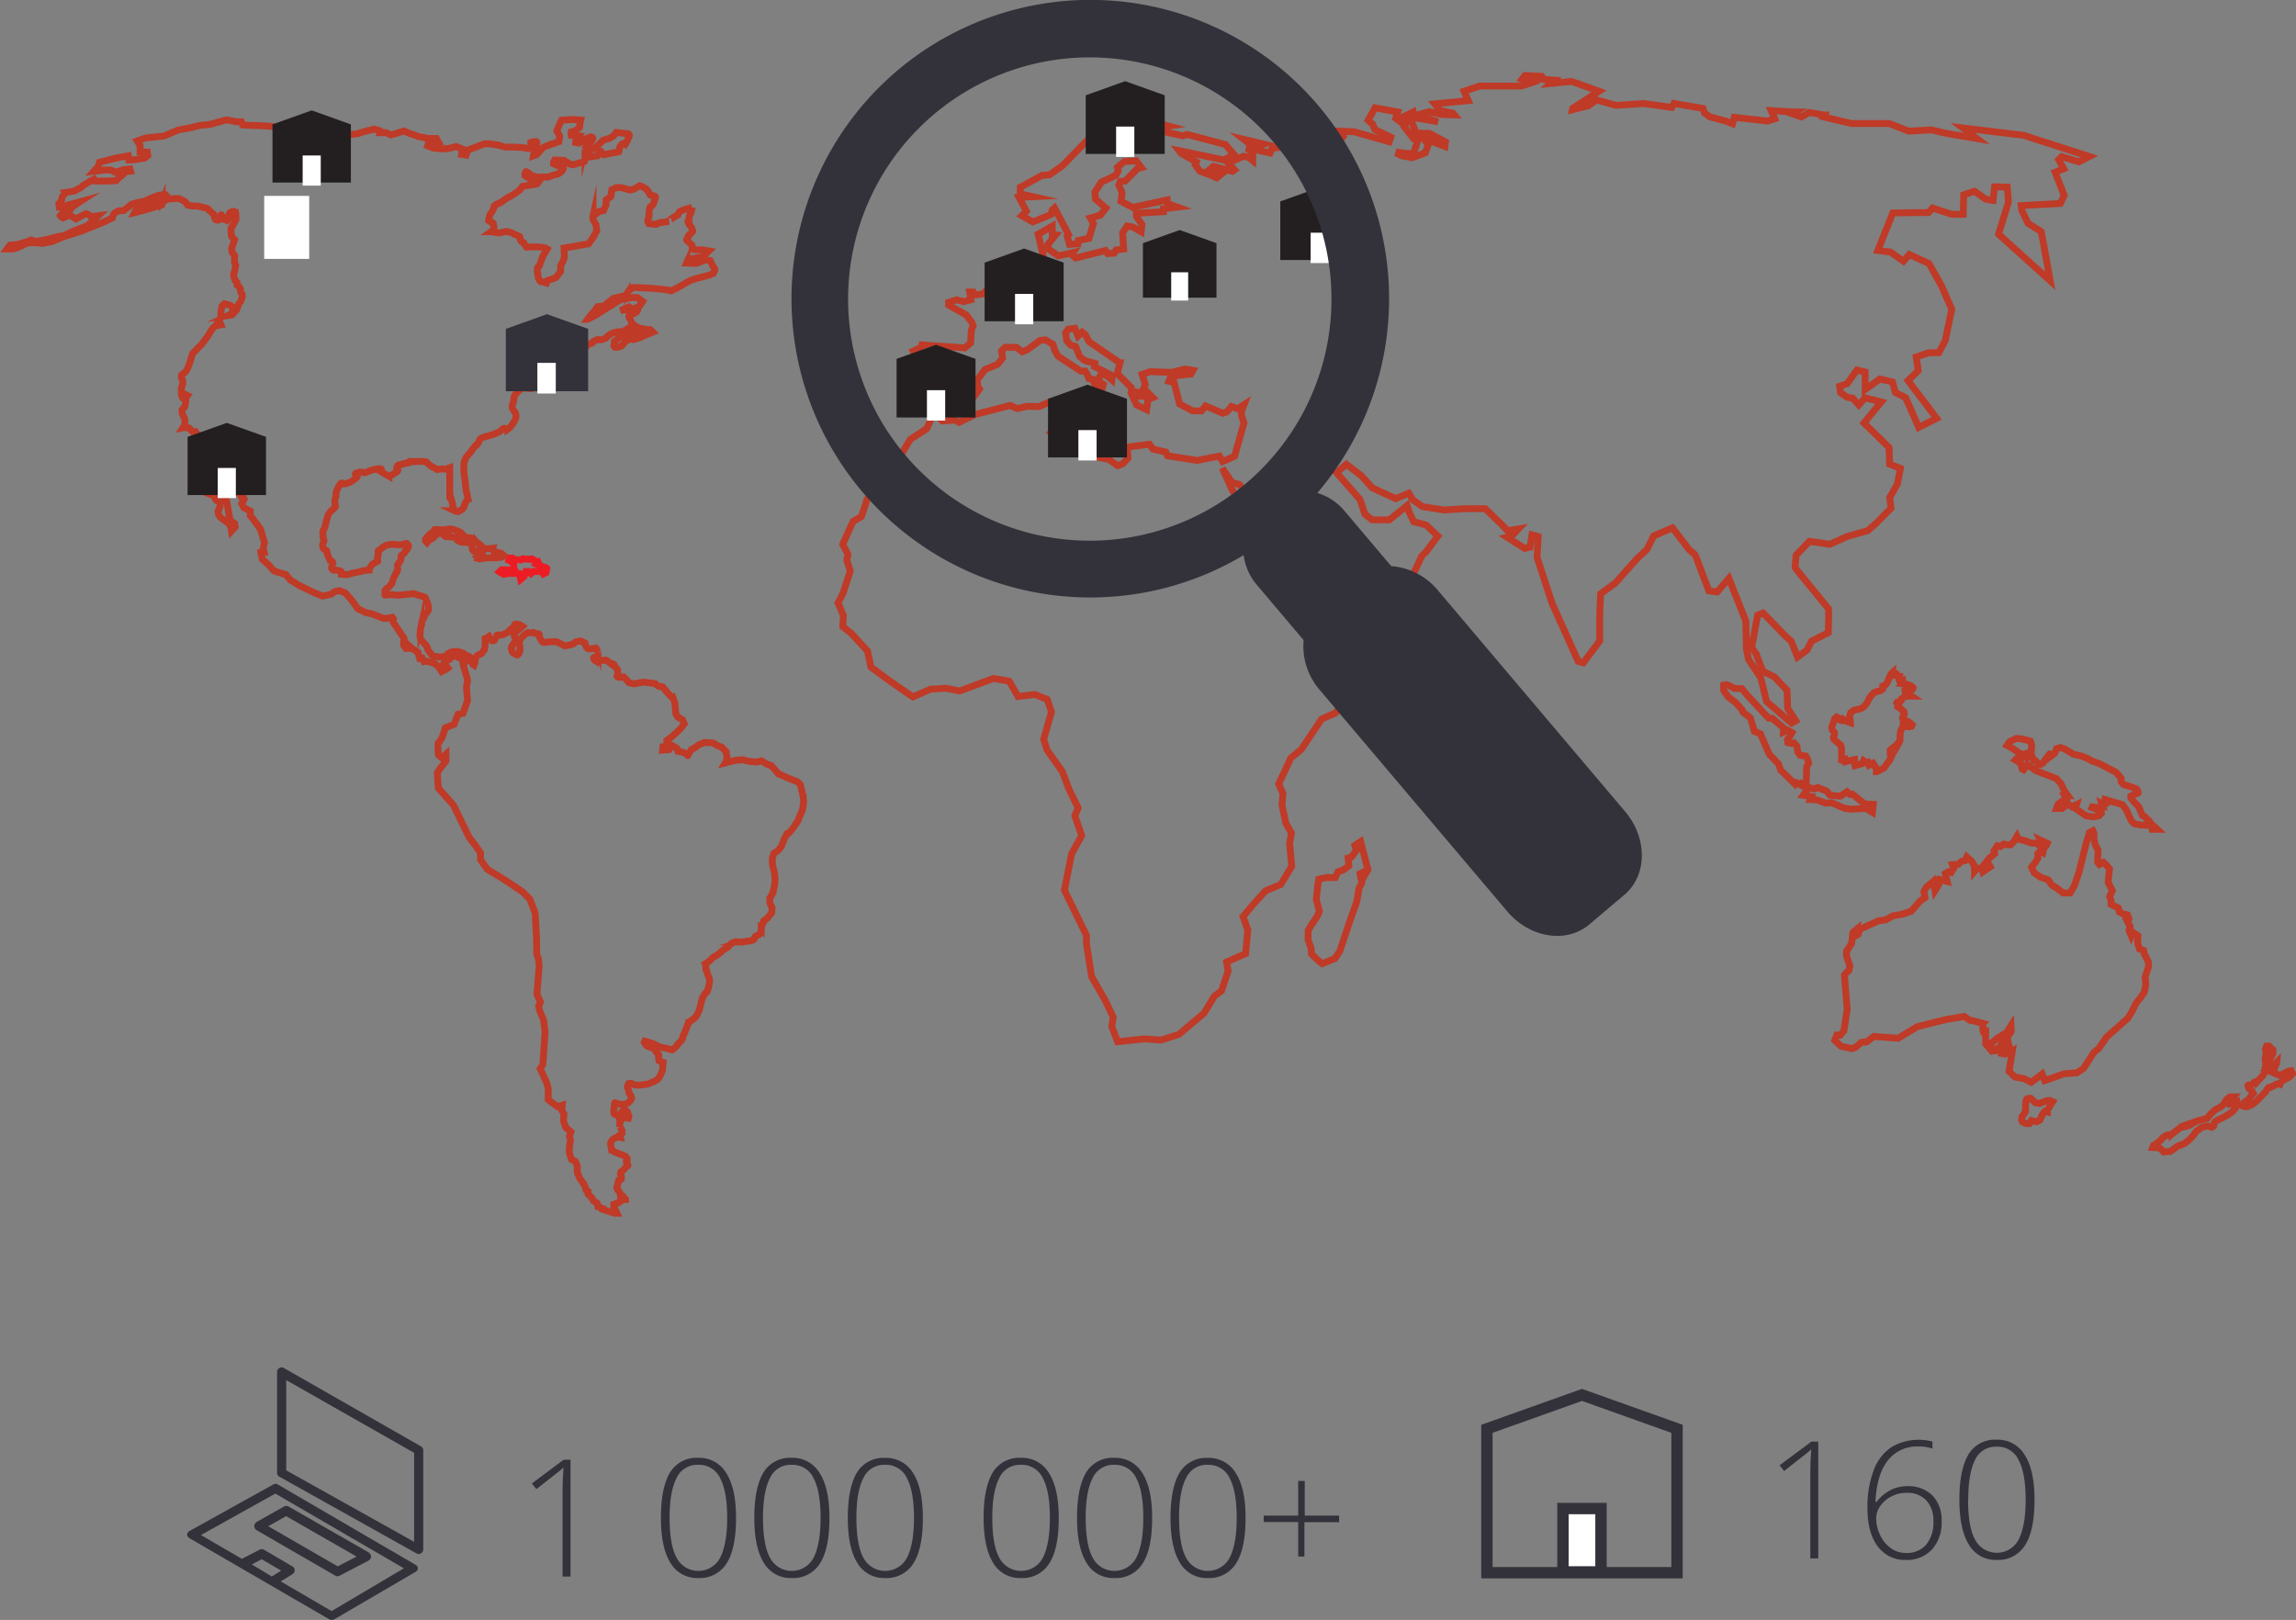
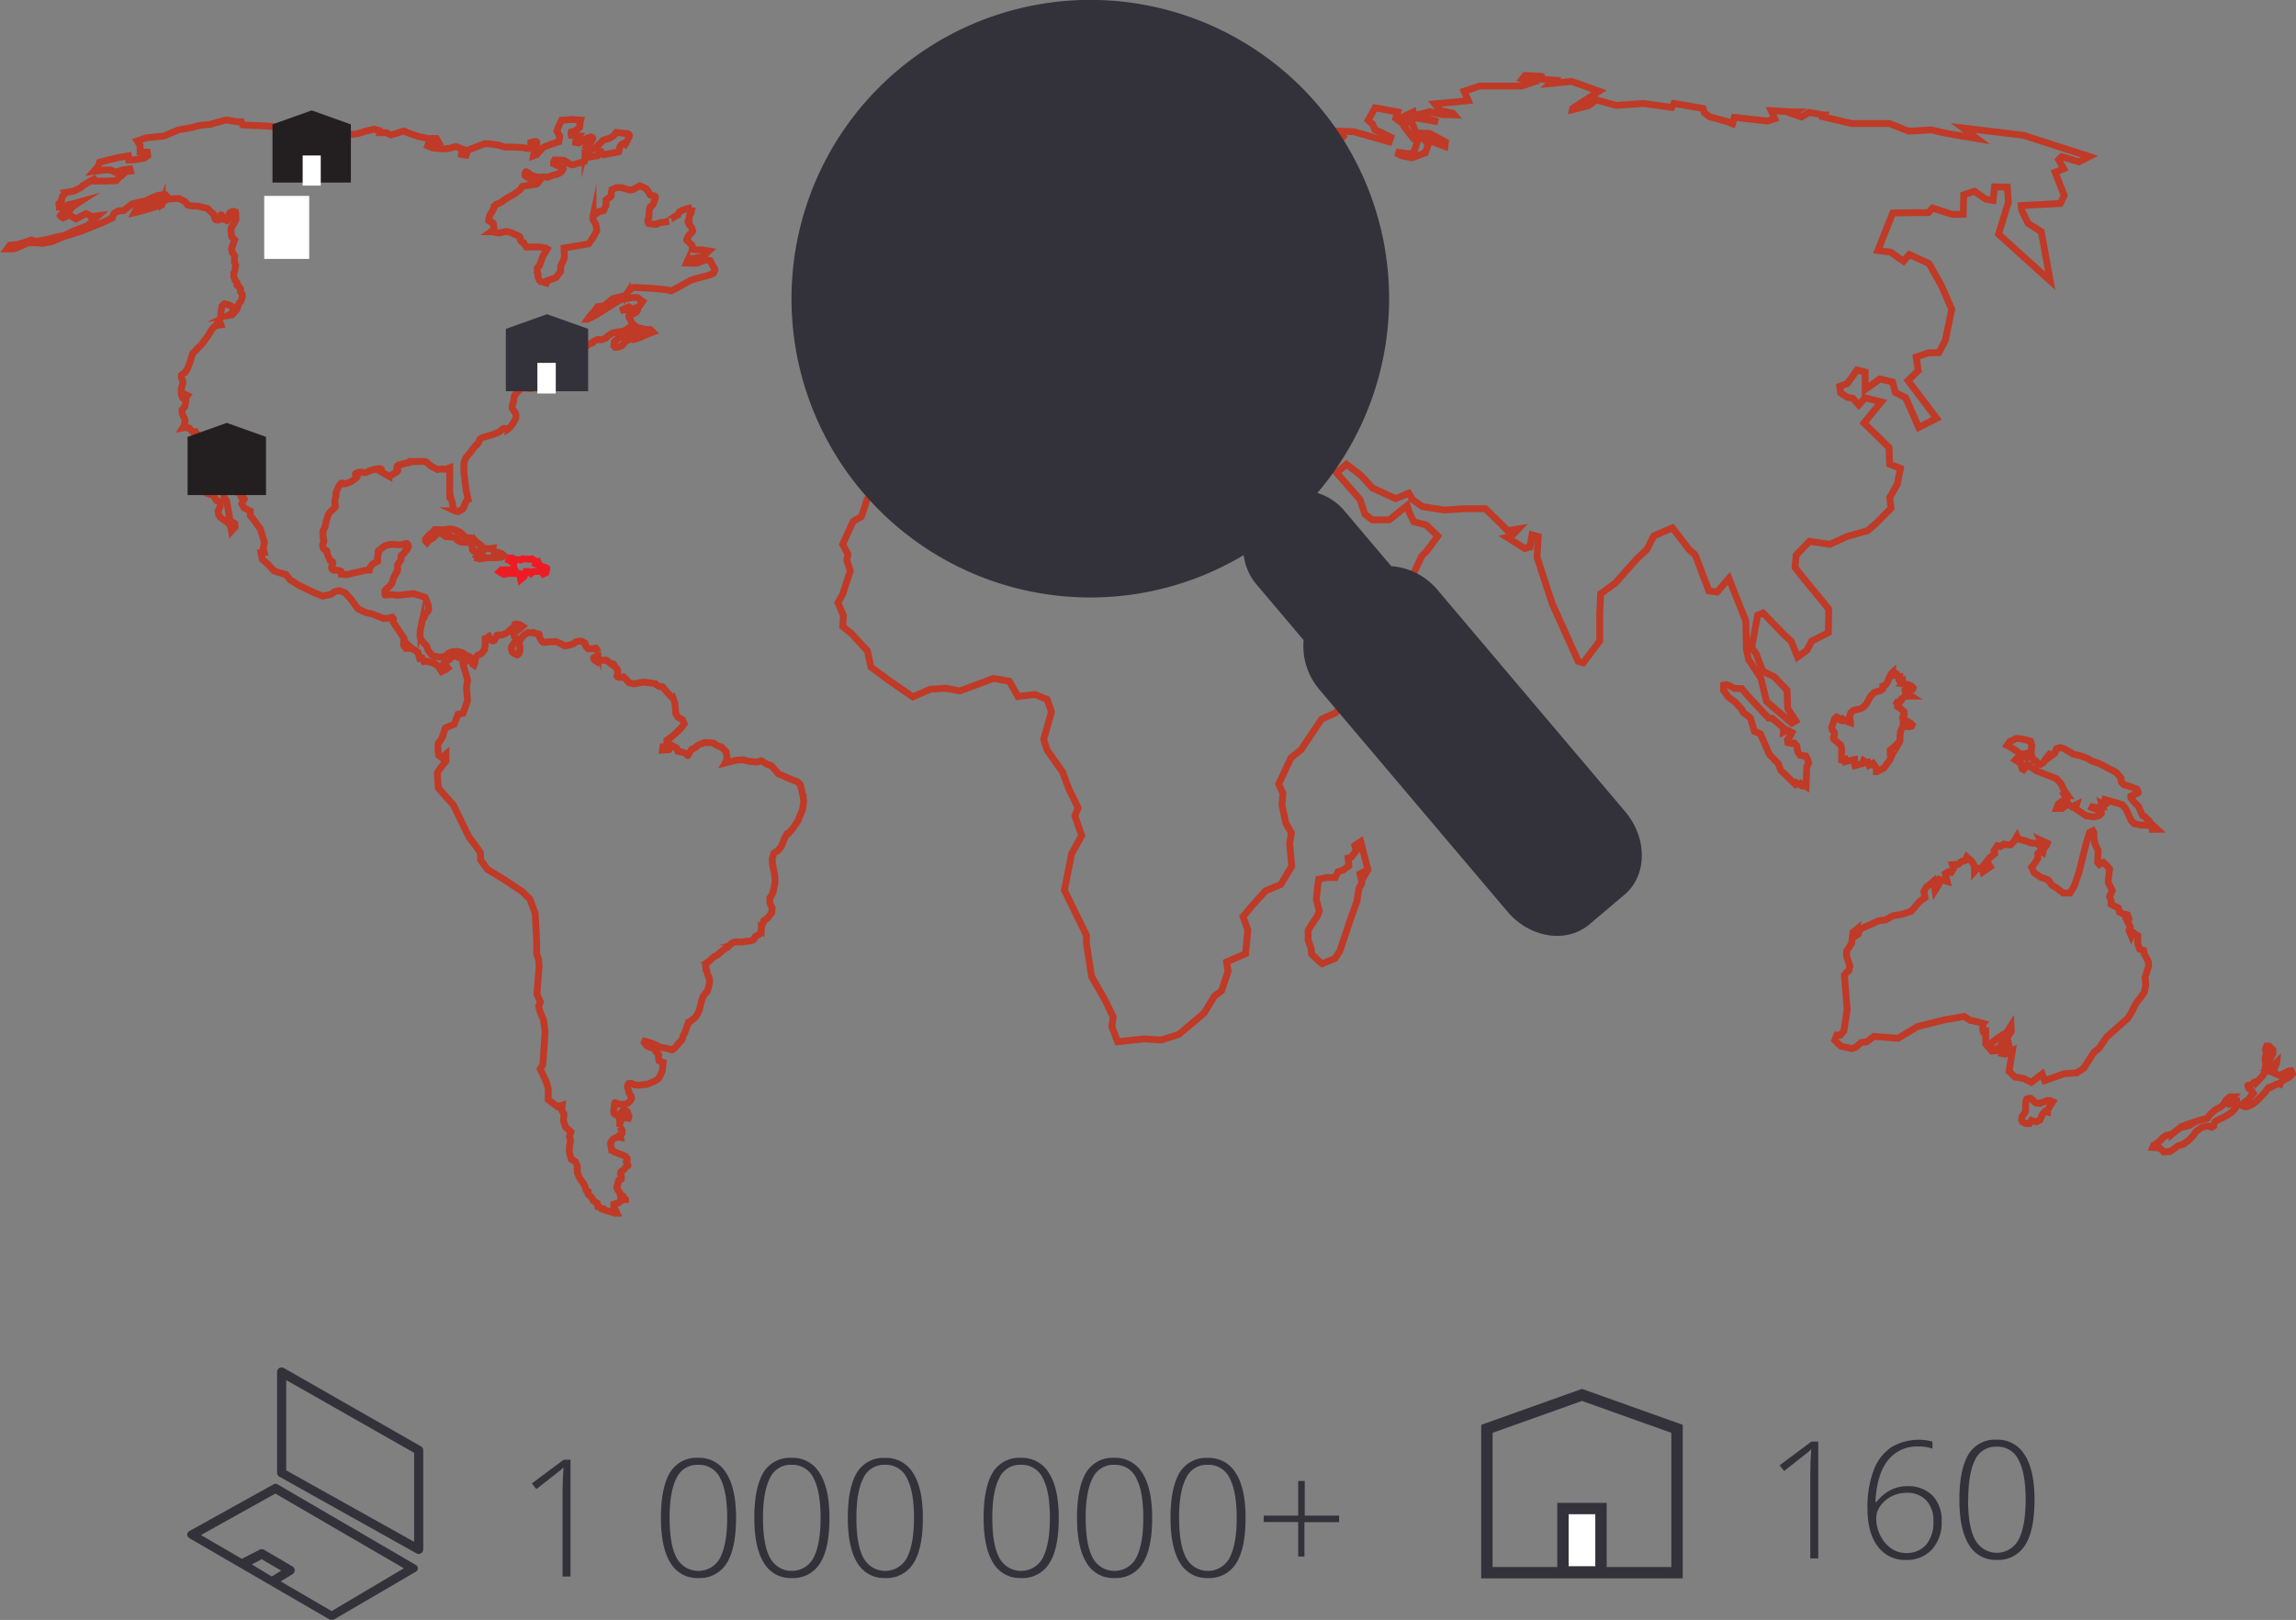
<svg xmlns="http://www.w3.org/2000/svg" viewBox="0 0 505.15 356.42">
  <rect x="0" y="0" width="505.15" height="356.42" fill="#808080" stroke="none" />
  <defs>
    <style>.a,.b,.f{fill:none;}.a{stroke:#bf3a27;}.a,.b,.f,.g{stroke-miterlimit:10;}.a,.b{stroke-width:1.5px;}.b{stroke:#ed1c24;}.c,.g{fill:#fff;}.d{fill:#231f20;}.e{fill:#33323a;}.f,.g{stroke:#33323a;stroke-width:2.5px;}</style>
  </defs>
  <title>multi_vendor_catalogue_VISUAL</title>
  <path class="a" d="M544.43,307l2.05,5.13,0.13,5.84v0.27l0,0.13,0.19,0.91,0.28,1.34,2.71,4.08,1.25,5.17,5.54,4.75,0.88-.51-1.77-2.72-0.14-4-2.8-2.94-2.53-1.24-1.39-3.61,0-.11L547.76,318l0.13-.67,1.19-6.45,1.2-.48L552.8,313l2.34,2.42,1.33,1.18,1.39,3.5,2.08-1.53,1-1.95,1.63-.84,2.07-1.06,0.07-4.11,0-1.1-2.45-3-3.55-4.34-0.8-1-0.6-.78,0.24-2.7,0.36-.38,2.57-2.68,2.8,0.4,1.69,0.26,3.83-1.73,4.51-1.28,0.64-.56,1.21-1.06,2.28-2.31,1-1L578.14,285l1.67-2.93,0.7-3.48-2.39-.94L578,274l-3.73-3.65-1.78-1.75,2.09-2.56,1.7-2.08-3.56-.9-1.39,1.57-1.33-1.5-1.18-.18-1.49-1-0.2-1.43,1.66-.58,1-1.39,0.9-1.26,0.26-.36,1.79,0.45,0,1.55,0,1.36v0.94l0.72-.51,0.79-.57,1.74-1.24,2.76,0.65,0.65,2.35h0l1.12,0.55,1.11,0.55,0.08,0.18,0.54,1.22,2.28,5.16,3.93-2-2-2.66-2-2.62L582.73,260l-0.55-.73,2.24-2.19-0.45-3,2.66-.91,2.13-.05h0.19l0.28-.52,1.13-2.15,1.43-6.89-2.3-5.23-1.35-2.41-1.36-2.42-3.45-1.57-0.37-.17-0.51-.23L581.16,233l-2.83-2-1-.13-1.8-.23,0.43-1.08,2.86-7.17,5-.08,1.29,0,1.55,0,0.2-.22,0.71-.78,4.24,1.37,2.5,0,0.12-4.29h0l1.21-.4,1.17-.39,2.43,1.74,1.65,0.29,0.32-3,2.8,0.07,0.25,3.3-0.77,2.49-1.4,4.56,5.81,5.26,4.44,4,1.11,1-0.9-5-0.67-3.71L611.57,227l-0.08-.48-2.92-1.87-1.39-2.88-0.11-1,4.48-.25,1.9-.1,2.23-.12,0.85-1.78-2-5.1,1.9-.75-1.12-2L616,210l2.76,0.83,1,0.3,2.3-1.17-5.28-1.7-2.11-.68-2.52-.81-4.55-1.47h0l-3.31-.4-7.67-.93-2.39-.29,2.09,1.58,1,0.75-1.13-.19-5.86-1-3-.71-5,.28-1.63-.64-1.67-.66-1-.38h-0.79l-2.49,0-5,0-0.45-.11-4.73-1.11-1-.24,0.2-.41v0h-0.05l-2.9-.51-0.4-.07-1.67,1-1.92-.66a2.09,2.09,0,0,1,.51-0.43c-0.52,0-5.29-.3-5.29-0.3l0.8,1.8-1.61.49-7.3-.81-0.39,1.41-1.31-.53-1.71-.46-2-.55-1.13-.83-0.33-1-6.41-1.1-0.47.88-0.39-.06-4.71-.66-1.06-.15-4.11.28-2,.13-4.29-1.2-0.1.07-1.68,1.21-3.53.89,0.07-.31,4.59-3,1.2-.77-1.87-.67-4.16-1.49-4.74.47,0.82-.76-4.12-.3a12.83,12.83,0,0,1,1.47-.53c0.1,0-3.69-.18-3.69-0.18l-0.68.86,1.92,0.8-2,.66h-9.19l-1.58.52-1.86.62,0.91,2.07-6,.58-1.36.13,1.25,1.49,1,0.21,1.75,0.36,0.31,0.37-1.73-.06-0.84,0-2.34-.52-0.57-.13-2.57.68,2.79,1,1.65,0.56L477,202l-3.46-.56-0.24-1.28L471,201.29l2.07,1.26,0.88,2.25,2.43,0.07h0.49l3.54,1.89-0.13,1-4.2-1.63-0.62-.24,0.52,0.65,0.63,0.79-0.32.91L476,209l-0.06.17-2.87,1.07-1.14-.22-1.15-.22-0.75-.37,0.11-.37,2.36,0.3,0.84-.18h0.07v0l0.5-1.51,0.31-.93,0.11-.34-0.91-.3-2.07-2.69,0.16-.29-2.05-1.55,0.45-1.4-5-.92-0.13.24L463.39,202l1,0.87,0.48,1.17,3.51,1.68-0.35,1-7.75-2.2-3.31-.14,0.93,1.19-0.31.41-0.48.65-1.74-.75-4.65,1.07-2.13-.11,1-1.16-1.4.31-0.44.1-0.16,0-0.3.67-0.44-.34-3.25,1V208l-1.34.11-0.44,1.09-2.7-.59-0.38-.74,1.73-.62-3.56-.85-0.88-.21,0.93,0.72,0.45,0.35-0.25,1.22L438,209v1.88l-0.83-.65-0.13-.11-1.07-.21-3.39,1.49,1.42,1.5-0.45.32-4.21-1.09-0.71.61,2.44,1.12-1,.8-1.22-.57-2.5-.9-1-1.43,0.24-.61-3.34-1.87-0.47-.61,10,2.08,2-1.33-1.79-2.09-8.45-2.23-0.92.32-4.57-1-1.27-.78,2.68-.38-2.69-.71-0.92.85,0.35-1.23-1.52,0,0.15,0.76-0.19,0-0.6.07,0.12-.51,0-.21-0.15.12-0.2.15-0.3.23-1.31,1,0.93-1.52,0.12-.21-0.66.23-2.56.89,0.13-.65-1.85.18-0.15,1.13-1.17.84-1.55-.48-0.1-.48-2.09.68-0.13.81-1.72,1.38-5.27,5.42-2.86,2-1.64.12-0.32.18-3.79,2.08-0.67.37,0,1.44,1.51,0.33,1.35,0.3-1.2.06-1.92.1,1.61,3-1,1,2.41,1.37,1-.39,3-1.23,0.27-1,0.51-.45,3.1,5.89-0.3.3,0.07,0.27,0.43,1.56,1.84-.12,0.09-.74,2.35-.47,0.5-1.66,0.49-1.61-0.69-1.21,2.19-.61,1.24-1.57-1.75-1.51-0.55-.47-0.13-1.55,1.44-2.2,2.16-1,1-.48,0.55-1-0.2-.75,1.52-1.27,2.6-.18,1.16,1.5h0l-0.88.23-2.71,2.76-1.06.05-0.31.79,0.72,1.72-0.25,1.86,2.57,1.35,1.73-.37,5.88-1.27,0.07,0.8,2.16,0.78-3.08.38,0,0.62-5.05.31-0.89.05v0.69l0.85,1.22,0.37,0.52-0.17,1.63-0.25-.14-1.56-.89-1.26-.24-1,1.48,0.16,2.67,0.06,0.92-1.67.2-0.17.28-0.26.43-1.44.09-0.41-.59-0.05-.08-0.26.07-6.31,1.58-0.86-.72,0.32-.49-3.26.74-1.19-.82-0.72-.49-0.21-.14v-0.05l-0.2-.8,0-.18,1.73-2.14-0.75-.09v-1.84l-2.17,1.25-0.93.54,0.8,3.45,0.36,1.54-0.58.14v0.9h-0.83l-0.5-.56-3.29.74,0.14,1.13-0.38.43-0.48-.47,0.27-.49-0.74.13-0.57,1.33-0.09.2-3.86,1.78-0.34,1.74-1.16.39-0.27.09-0.6.65-1.88.23-0.29-.64h-0.79l0.29,1.71-1.59.4-1.57-.4-1.77.58,0,0.58,3.9,2.18,1.24,1.64,0.29,0.75-0.41.91L375.93,251l-1.27,1.07-7.13-.5-2.35-.16L365,252l-1.68.77,0.78,1.22-0.46.89,0.07,2.38-1.32,3.17,0,1,0.85,0.09,0.08,3,2.87-.42,1.14,1,0.33,1.19,1.08-.47,1.07-.6,1.76,0h0.24l1.09-.27,1.53-.38,1.57-.88,1.89-2.57-0.45-.73,0-1.36,1-1.32,0.65-.88,2.74-1.12,1.15-1.4-0.25-1.57,0.77-.8,2.48,0,1.31,1,1.22-.53,2.71-2,1.18-.1,1.67,1,0.34,1.25,0.74,1.32,5,3.3,1,0,0.39,0.67,0.45,1,0.82,0.16,0.16,0.43,0.56,1.47-0.49,1.29-0.11.63,0.42,0.17,0.59-.81,0.92-1.19,0.26-.91-0.71-.39-0.24-.58-0.12-.28,0.55-.86,0.9,0,0.81,0.56,0.18,0.12,0,0L407,259.1l0.07-.7,0-.22-0.29-.15-0.78-.41-0.8-.42-2-1,0.07-.72-2.22-.62-1.13-.9-0.88-2.18-1.09-.31-0.88-1-0.24-1.72,0.24-.34,0.32-.45,1.48-.2,0.69,1.72,0.9-.88,0.68,0.54L402,250.7l1.14,0.79,5.59,3.86,0.06,0-0.6,2.37,0.35,0.35,2.71,2.7,0.06,0.83,3,0.51,0.3,0.65-3.06-.09,0.89,1.94,2.2,1.06,0.31-2.24L416,263l-2-2,0.36-.89-0.71-2.2,1.8-.61,4.65,0.17,3-.73,1.74,0.27-0.14.26-0.32.57-0.27,0-4.16.49-0.39,1.08,1.13,0.24,0.35,1.36,0.87,3.41,2.83,1.51,2,0,0.88-1.09,3.8,1.62,0.9-.33,1-1.17,1.34,0.51,1.13-.72,0.3-.19-0.15.38-0.4,1.06V267l0.53,1.59L434,275.92l-2,.88-0.64.27-0.17-.29-0.53-.9-4.22.82-0.65.13-1-.15-5.56-.88-0.37-.82-2.78-.62-0.82-1.09-4.88.64,0.18,2.41-0.09.1-1,1.1-1.17.47,0,0-1.69-1.18-0.33-.23-0.36-.06-1.81-.32-0.22-.11-0.92-.45L402,273.72l-6.57-2.09-1.82-1,1.78-2.15-1.08-2.09-0.16-1.2-1-1.16L391,265l-2.66-.08-2.1.51-1.62-.69-7.75,2-2.66,1.32-0.81.4-0.84-.5-0.23,0-0.79.06-1.72.13h-0.12l-0.79-.84-1.43-.19-0.9,2.05-0.29.67-3.58,2.33-0.08.05-2.07,3.5,0.23,2.76-4.13,3.68-1.54.35-1,2-0.95.84-0.5,1.54-0.43,1.3-0.34,1h0c-0.1.06-1.6,0.91-1.75,1s-2.36,5.1-2.36,5.1l1.14,2.19-0.24,1.34,0.76,2.31-1.05,3.25-0.57,1.77-1.07,2,0.51,1.22,0.67,1.58-0.14,2.45,1.92,1.52,1.67,1.83,1.85,2,0.7,3.32L354,322.3l3.81,2.82,5.4,3.74,3.89-1.69,3.37-.21,3.07,0.6,2.87-1.07,4.33-1.61,0.22-.08,3.47,0.61,0.1,0.17,1.29,2.26,0.53,0.93,3.74-.44,2.68,1.09,0.95,2.73L392,338.21l0.17,0.52,0.58,1.83,3.3,4.66,0.08,0.11,1.4,3.75,2.06,4.22-0.5,1.17-0.23.55,1.51,4.35-2.22,4-1.58,8L397,372.3l4.41,9,0,1.82,1.13,7.26,0.68,1.19,2.25,3.93,1.82,3.8-0.28,2,0,0.14,1.26,3.29,5.86-.62,3.72,0.25,0.53-.17,3.36-1.07,5.54-4.67,1.06-1.73,1.21-2,1.6-1.21,1.43-4.32-0.33-2,1.72-.76,2.46-1.08,0.11-1.17,0.27-2.91,0.11-1.13-1.06-2.93,2.14-2.56,2.81-3.11,3.36-1.41,2.41-4-0.46-5,0.39-2.34-1.23-2.14-0.84-4v-0.07l0.2-2.47-0.93-2.08,0.18-.39,2.51-5.35,2.29-1.88,4.47-6.67,3.06-1.35,3.89-4.89,3.12-6.38,0.85-2.91,0.36-1.22,0.7-2.32-1.42-.86L462,315.48l-2.76.54-2.71.53-3.27.55-1.85-1.61-1-.9,0,0,0.84-1.79-0.16-.13-5.8-4.66-0.43-.34-1.36-4.52-3.07-3-0.5-3.36-0.37-2.46-2.56-2.3v0a14.76,14.76,0,0,1,.1-1.9c0.11-.37-3.72-7-3.72-7l-2.07-4.6,2.13,3.17,1.66,0.45,4.36,5.56,3.09,3.94,1,3.71,0.45,1.64,5.07,6.35,2.41,8.77,0,0.07h0.09l1.05,0,0.73,0,0.73,0,11.2-5.19,1.06-1.5,0.44-.27,5-3,1.67-.64,0.7-1.49,0.2-.43,0.82-1.77,1-1,2.55-3.42-2.56-2.44-2.74-.72-1-2.07-0.45-1.48-3.06,2.45-0.86.69-3.76,0-1.6-1.23-0.44-1.31-0.66-1.95-5.15-5.89,0.12-.1,2.06-1.75,3.25,2.51,0.42,0.47,1.82,2,0.19,0.21,1.71,0.79,3.44,1.58,1.88-.78,1-.42,0.76,1.3,0.06,0.11,2.17,1.54,1.56,0.25,3.17,0.5,4.72-.29h4.39l2.57,2.49,1.17,1.13,1.18,1.24,2.36-.4-1.49,1.57-1,.25,2.16,1.37,1.77,1.12,1-.33,0.11,0,0.45-2.68,1.36,0.37-0.15,2.84-0.09,1.76,2.55,7.81,0.77,2.34,3.34,7.41,2.39,5.31,1.11,0.31,3.62-4.81v-5.76l0.19-4.6,3.27-2.4,1.54-1.74,3.07-3.46,0.41-.39,1.88-1.76,1.53-3,4.12-1.77,3.66,4.78,0.22,0.19,1,0.86L535.5,298l2.86,7.54,1.82,0.24,2.59-3Z" transform="translate(-162.38 -175.53)" />
  <polygon class="a" points="299.39 185.28 299.36 185.16 299.27 185.22 298.08 186.03 298.4 187.12 297.31 188.59 296.61 188.78 296.77 190.48 295.56 191.41 294.37 191.8 293.77 193.08 291.81 193.08 290.14 193.46 289.92 194.91 289.71 196.83 289.6 197.92 290.28 200.5 289.87 201.5 288.52 203.52 287.8 204.76 287.8 206.8 288.47 208.72 288.55 209.91 290.14 211.43 290.9 212.03 293.71 210.88 294.78 209.25 297.06 202.44 298.54 198.3 298.98 195.47 299.62 194.28 299.23 192.23 299.77 191.96 300.2 192.68 300.97 191.36 300.72 190.41 299.39 185.28" />
  <path class="a" d="M635.05,387.13l-0.89-1.69-0.12-.77-0.91-.32-0.44-1.28,0.06-1.65-1.07-.73-0.37.8-0.52-1.24,0.25-.84-0.8-1.52,0.5-.27a6.7,6.7,0,0,0-.29-0.81,2.29,2.29,0,0,0-.75-0.12l-1-.46-0.22-.91-1.64-.82,0-.51v-0.32l-0.32-.88,0.61-1.3-0.91-1.76s0.08-1.41.11-1.53,0.19-1.48.19-1.48l-0.78-.92-0.57-.53-0.89.47-0.4-.49,0.11-2.63-0.57-1.13-0.08-.16L623.07,360l0-1.18-0.24-.49-0.73.37-0.82,2.7-1.46,5.92-0.22.65-0.85,2.49L617.83,372l-0.93,0-0.63,0-0.7-.55-0.76-.6-0.95-.52L613,369.11l-1.68-.58-1.43-1-0.55-1.18,0.7-.89,0.69-1.07v-1.07l0.55-.55,0.55,0.34,0.23-.92,0.54-.6,0.21-.52-1.52-.7,0.37,0.75-0.37.64-0.71-.66-1.38-.11-1.37-.5-1.39-.34-0.29-.62-0.63,1.07-0.75.8-0.84,0-0.69-.16-0.75.55-0.65-.19-0.74,1.1,0.13,0.66-1.13.94-0.26.33-0.8,1h0.86l0.36,0.61-0.66.46-0.93.63-0.11-.48-1.14-.32-0.63.74,0-1.19-0.55-1-1.13-1-0.35.78-0.84.2-0.69.63-1.29.09,0.26,0.82-0.55.88-0.52-.17-0.76.42,0.33,1.42,0.08,0.33-1.26-.32L589,369l-0.11.16-0.06.08-0.12.17,0.2,0.78-0.8,1.29-0.33-2.06-1.62,1.36-0.51.92,0.26,1.31-0.25.18-0.86.61-1.66,1.92-0.26.3-2.17.71-1.79.28-1.73.93-1.48.18L571.55,380l-0.17.55-0.17.53-0.61.37,0.25-1.44-0.8.66-0.29,2.41-1.11,1.72,0,0.64,0,0.46,0.28,0.84,0.46,1.37-0.07.28-0.19.75-0.55.39-0.41.54,0.61,7.55-0.73,4.74-0.82.95-0.72-.05-0.46,1.16,1.36,1.3,2.42,0.53,0.84-.3,1.21-1.07,1.21-.13,0.1-.08,1.45-1.1,5.34,0.4,2.44-1.46,1.82-1.1,6.17-1.54,0.73-.12,3.39-.57,1.31,0.86,0.74,0.11,0.41,0.11,1.67,0.44a5.13,5.13,0,0,1-.05,1.09,1.83,1.83,0,0,0,.12.73l0.53-.1,0,2.79,0.85,1,0.33-1.12,1.56-1.23,1.9-1.19,0.93-1.47,0.06,1.25-0.59.91-1,.81L602.34,406l-1.15.43v0.31l1.49-.1,0.32-.26,0.77-1.66,0.29-.4,0.39,1.51-1.21,1.12-0.24.41,0.53,0.1,1.61-.79-0.43,2.66-0.31,1.9,1.14,1.12,0.14,0.14,2,0.35,1.61,0.82,2.39-1.83,0.55,1.45,1.48-.51,2.81-1,2.75-.18h0l1.53-1,1.45-2.24,0.82-1.28,1.07-.86,1.73-2.5,0.67-.6,4-3.54,0.86-1.39,0.9-1.84,1-1.29,0.85-1.2,0.33-1.59-0.06-.95-0.11-.72,0.8-2.46Z" transform="translate(-162.38 -175.53)" />
  <path class="a" d="M637,358l-1.32-1.21-0.5-.72-0.52-.4-0.4-.48-0.52-.22-0.85-2-1-1-0.7-.9,0-.38,1-.43a1.63,1.63,0,0,0,.63-0.29,0.19,0.19,0,0,0,0-.08,1.91,1.91,0,0,0-.4-0.79s-1.75-.64-1.75-0.64l-1-.26,0,0-0.61-.66,0-.77-1-1.19-0.09-.11-0.8-.42-2.9-1.51-1.55-.54-1.21-.67-1.27-.47-1.67-.38-2-1.2-0.95-.28-0.44.15-0.34.12-0.39,1-0.5.37a6.13,6.13,0,0,0-.63-0.2h0a13.31,13.31,0,0,0-1.4,1.92l-0.63.38-0.42,0-0.33-.51-0.3-.31-0.41-.07-0.33-.77-0.26-.6,0.08-.92,0.06-1.1-0.13-.4-0.14-.45-1.83-.5L606,338l-1.44.7-0.36.5-0.24.34,1.09,0.58,1.83,1.25,0.79,0.11,1.31-.41,0,0.69-0.53.46-0.54-.16-1.12.36h-0.67l-0.33.33,1.19,0.75,0.19,0.8,0.1,0.4,0.33,0.19,0.37-.45,0.4-.73,2,1.42,3.29,1.26,1,0.39,0.16,0.06,1,1.12,0.72,1.53,0.82,1.14h-0.66l0.42,0.68,0,0.49-0.71-.21-0.51.35-0.68.47-0.38,1,1.21,0,0.18-.13,0.75-.57,0.64-.11,0.57,0.42,1.06-.49-0.27.88,2.36,1.6,1.62,0.26,1.2-.25,0.55-.55-0.11-.49-1-.41-0.95-.33,0.09-.19,1.43,0.24,0.86-.12-0.23-.58-0.06-.24,0.51,0.29,0.08,0,0.46-.31-0.32-.35-0.07-.14,0.08-.4,3.81,1.11,0.82,1,1.19,2.56,0.64,0.65,1.31,0.29,1.68,0.06,1,0.29V358H637Z" transform="translate(-162.38 -175.53)" />
-   <polygon class="a" points="407.18 178.01 407.35 178.03 410.49 177.86 411.96 178.74 412.15 176.97 410.25 176.89 408.79 175.72 407.53 174.7 407.01 174.8 406.38 174.2 404.93 175.18 402.64 174.96 401.83 174.03 399.87 173.27 399.21 173.6 397.94 173.27 397.4 174.04 396.73 174.98 398.55 175.28 398.29 175.92 399.83 176.01 401.71 176.72 402.26 176.67 403 176.62 405.84 177.86 407.18 178.01" />
  <polygon class="a" points="397.51 168.67 397.94 167.87 397.61 166.89 397.32 166.34 396.06 166.19 395.69 165.68 395.53 165.46 395.32 164.13 394.72 163.46 394.06 163.57 393.35 163.39 393.26 162.74 393.82 162.01 394.25 161.18 393.32 160.67 392.38 161.08 392.43 160.19 389.91 158.03 389.14 158.03 384.42 152.97 383.73 152.13 383.2 151.5 381.6 151.48 380.52 150.88 379.81 150.63 379.22 150.74 379.22 151.91 380.25 153.36 381.82 154.53 383.33 156.21 383.36 156.31 383.48 156.7 384.12 157.19 385.13 157.99 385.99 160.92 387.31 161.45 389.21 165.82 389.27 165.96 391.26 168.04 391.79 169.46 394.98 172.56 395.27 172.23 396.26 172.77 396.4 172.48 397.36 173.07 397.51 168.67" />
  <path class="a" d="M582.67,327.29l0.48-.08a1.44,1.44,0,0,0,.15-0.32,2.45,2.45,0,0,0-.4-0.42L582,326.1l-1.21-.15,0.15-.21v-0.37l-0.49.22-0.24-.46,0.15-.46v-0.31l-0.47,0-0.36-.34v-0.3l-0.19-.1-0.28.51-0.24,0v-0.7l-0.33.3-0.5,1-0.34.91-0.47.63-0.59.23,0,0.64-0.47.35-0.77.18-0.71.28-0.81.92L573,330.42l-0.68.73,0,0-0.56.29-1.57.38-0.62.5-0.28.87,0.22,1.14,0,0.21-1.25-.45-0.42-.32-0.25.3-0.36-.1-0.41-.5-0.35-.17-0.44.36-0.66,1.91,0.12,0.56,0.49,0.58,0,0.54-0.25.51,0.12,0.42,1.49,1.28,0.21,0.62v2.7l0.3,0.09,0.45-.19,0.09,0.44,1.52-.38,0.48-.09v0.82l0.12,0.51,1.15-.31,0.46-.13,0.28-.67,0.63,0.4,0.33-.06,0.25,0.69,0.86-.43,0.74,1.15v0.7l0.08,0,1.58-.81,1.33-1.82,0.41-1,0.06-.15-0.1,0-0.32-.14v-0.24l0-.26v-0.33h0l1.07-.88L580,339l0.26-.16a1.19,1.19,0,0,0,.15-0.48c0-.08,0-0.19,0-0.31,0-.27,0-0.57,0-0.57l0.1-1,0.33-.76,0.48-.32-0.21-.37,0-.27,0.33,0.43,0.42,0.19,0.44,0.06,0.16,0,0.48-.1,0.15-.32-0.3-.29-0.2-.2-1.38-.76-0.24-.34,0.19-.53,0.19-.24-0.06-.53-0.84-.78-0.44-.24-0.12-.1,0.19-.57-0.35-.29,0.08-.14,0.62-.09,0.24-.28,0-.29,0.77-.56,0.86-.1h0.62l-1-.66-0.35-.29-0.06-.37,0.2-.15h1Z" transform="translate(-162.38 -175.53)" />
  <path class="a" d="M338.76,349.36c-0.06-.2-0.24-1-0.27-1.12a4.16,4.16,0,0,0-.68-0.72l-0.9-.33-1.67-.69a13.06,13.06,0,0,0-1.48-.65c-0.37-.1-0.08-0.08-0.45-0.48s-0.57-.64-0.71-0.8l-0.47-.5-0.12-.13-0.68-.16-1.45-.86-0.34.1-0.62.18-1.41-.12L327,343c-0.09,0-1.11-.31-1.2-0.31l-1.54.12-2.32.59a2.64,2.64,0,0,0,.37-1.47,2,2,0,0,1-.15-1l-1-1-0.45-.17a2.71,2.71,0,0,1-1.16-.63c0-.21-2.19-0.22-2.19-0.22l-0.87.33-0.39.17c-0.16.09-.64,0.52-0.64,0.52l-1,.56s-0.65,1.12-.72,1.26-0.23-.28-0.23-0.28l-0.91-.43-1.09-.2-0.26-.69-1.07-.64-0.58.95-1.45.12,0.09-.77,0.84-.09,0-1.27,1.3-1,0.89-.82,0.86-.8,0.79-1.05-0.38-.89-1-.55-0.47-.78s-0.08-.78-0.1-1.05-0.11-1.29-.11-1.29l-0.36-1a20.46,20.46,0,0,1-2.21-2.4c-0.13-.39-0.61-0.09-1-0.31a4.29,4.29,0,0,1-.75-0.56l-1-.14h0s-1.23-.18-1.38-0.18-1,.11-1,0.11l-1.23.26h-0.07l-1.12-.27-0.63-.76-0.55-.5s-1.57.34-1.39-.26a2.62,2.62,0,0,0,.1-1.14c0-.46-0.34-0.34-0.64-1.05s-0.69-.34-0.69-0.34-0.56-.46-1-0.77-0.34-.1-0.34-0.1l-1.36,0c-0.12,0-.74.15-0.84,0.12a0.89,0.89,0,0,1-.43-0.66c0.06-.24.57,0,0.68-0.11a5,5,0,0,0,.28-0.43l0-.4c0-.18,0-0.36,0-0.4a2.75,2.75,0,0,0-.28-0.56c-0.19-.38-0.27-0.25-0.27-0.25a2.76,2.76,0,0,1-.83.15c-0.12-.06-0.58.06-0.77,0h-0.05a2.31,2.31,0,0,1-.33-0.38,1.71,1.71,0,0,1-.28-0.76c0.06-.2-0.13-0.08-0.46-0.31a1.19,1.19,0,0,0-.68-0.26,4.25,4.25,0,0,1-.76.12,1.82,1.82,0,0,0-.58.45l-0.29.11-0.46.17-1.22.23s-1.79-.9-1.91-0.93-1.49.05-1.49,0.05h-0.05a7.39,7.39,0,0,1-1.28.11,0.93,0.93,0,0,1-.5-0.57,1.66,1.66,0,0,1-.42-1.07c0.08-.39-0.45-0.11-1-0.41s-0.44-.06-0.44-0.06a4,4,0,0,1-1-.07,4.1,4.1,0,0,0-1.35,1.06c-0.06.12-.62,0.83-0.62,0.83s0.12,1.54.17,1.84a1.89,1.89,0,0,1-.18.86,3,3,0,0,1-.42.35,3.28,3.28,0,0,1-1-.56,1,1,0,0,1-.15-0.23c0-.1,0-0.19-0.12-0.4a0.88,0.88,0,0,1,.09-0.73,4.8,4.8,0,0,1,.55-0.81,0.93,0.93,0,0,0,.22-1c0-.24-0.3-0.19-0.22-0.39a5.72,5.72,0,0,0-.26-0.81c-0.06-.5.42,0,0.5-0.07s0.89-.72.89-0.72l0.64-.57-0.54-.35-0.78-.14c-0.62-.11-0.37.45-0.37,0.45l-0.92.72s-0.39.42-.56,0.56a7.83,7.83,0,0,1-1.08.58,4.91,4.91,0,0,1-1.07.08c-0.54,0-.2.11-0.2,0.11a2.05,2.05,0,0,1-.4.59,1.81,1.81,0,0,0-.28.51,0.73,0.73,0,0,1-.65,0c-0.19-.16-0.06-0.19-0.06-0.19l-0.45-.72a3,3,0,0,0-.34.25,2.2,2.2,0,0,1-.51.25l0,1.52-0.14.93-0.43.55a1,1,0,0,1-.72.51,1,1,0,0,0-.68.54,1.71,1.71,0,0,0-.18.68l-0.14.71-0.16.39-0.25-.18s-0.13-.35-0.23-0.57a1.31,1.31,0,0,1-.22-0.79,1,1,0,0,0-.77-0.49l-0.91-.57-0.56-.24-0.85-.2-1.05.1-0.84.37-0.4.54-1.23.25h-0.31l-1-.15a1.16,1.16,0,0,1-.76-0.41c-0.12-.24-0.55-0.67-0.74-1a0.39,0.39,0,0,1-.09-0.24,1.41,1.41,0,0,0-.24-0.68l-1.16-1.25s-0.25-.67-0.27-0.73,0-.64.06-1c0-.11,0-0.21,0-0.27,0-.28.1-0.6,0.15-0.83a5.49,5.49,0,0,0,.22-1.25,1.37,1.37,0,0,1,.46-0.84,3.2,3.2,0,0,1,.47-1,2.24,2.24,0,0,0,.55-0.8,10.58,10.58,0,0,0-.12-1.05,11.08,11.08,0,0,0-.68-1.63,8,8,0,0,0-1.12-.38l-0.52-.15-0.77-.29-3.53.36h-0.09l-1.32-.15-1.45.09a5,5,0,0,1,0-1,2.1,2.1,0,0,1,.65-0.59l0.85-.89s0.26-.89.37-1.19,0.29-.62.47-1a1.94,1.94,0,0,0,.47-0.94,6.84,6.84,0,0,1-.07-0.95,4.63,4.63,0,0,1,.59-0.89,1.43,1.43,0,0,0,.18-1c-0.06-.42.8-0.54,0.85-1a0.43,0.43,0,0,1,.39-0.44,1.92,1.92,0,0,0,.42-0.87c-0.06-.25-0.28-0.68-0.6-0.56a8.8,8.8,0,0,1-.87.24,8.9,8.9,0,0,1-2-.07,4.89,4.89,0,0,0-1.59.29,1.56,1.56,0,0,0-.48.3c-0.19,0-.65.65-1,0.76s0,0.6-.16,1a1.67,1.67,0,0,0-.08.93V299a9.84,9.84,0,0,1-1,.56,2.58,2.58,0,0,0-.48.55l-0.38.58,0,0.27-1.1.08a18.47,18.47,0,0,1-2,.49,5.42,5.42,0,0,0-1.09.27l-0.74.17-1.2-.1v-0.47c0-.47-1.26-0.31-1.41-0.49s-0.31.05-.31,0.05a0.68,0.68,0,0,1-.43-0.36c-0.06-.25,0,0,0-0.22a2.87,2.87,0,0,1,.24-0.87c0.18-.53-0.55-0.55-0.64-0.74a1,1,0,0,1-.09-0.27,5.27,5.27,0,0,0-.34-0.75,10.08,10.08,0,0,1-.24-1c-0.11-.22,0,0-0.38-0.24a1,1,0,0,1-.52-0.87,0.93,0.93,0,0,1,.21-0.8,1,1,0,0,0-.1-0.9c0-.15,0-0.2-0.06-1s0.12-.68.12-0.68l0.4-1s0.13-.69.19-0.92c0-.05,0-0.16.08-0.3,0.13-.45.36-1.2,0.36-1.2a4.38,4.38,0,0,1,1.12-1.3c0.79-.64.35-0.39,0.38-1.31a2.14,2.14,0,0,1,.16-1.25c0.25-.66-0.25-0.66.58-2.24s1-.71,1-0.71a4.45,4.45,0,0,0,2.5-1c1.47-1,.08-0.94.26-1.24a1.9,1.9,0,0,1,1.75-.29c0.76,0.17.9-.41,2.81-0.76s0.9,0.46.9,0.46l1.92,1.1a8,8,0,0,0,1.55-.84c0.87-.59.13-0.54,0.19-1a1.27,1.27,0,0,1,.07-0.29,0.49,0.49,0,0,1,.47-0.36h0.1c0.32,0,.87-0.27,1.15-0.32a10.29,10.29,0,0,0,1-.31l0.31-.12a19.5,19.5,0,0,0,2,0,3.66,3.66,0,0,1,1.42.12,5.43,5.43,0,0,0,1.36,1.12,9.16,9.16,0,0,1,1,.53l0.62-.09a4,4,0,0,1,.83,0c0.35,0.06.25,0.09,1.31-.3v2.28s0,0.16,0,.72c0,0.39,0,1,0,1.87,0,0.13,0,.25,0,0.39,0,0.53,0,.87,0,1.1,0,0.61.08,0.28,0.11,0.06l0.07,0,0.44,1.5L262,286.9l0.37,1a2,2,0,0,0,.84.19l0.14-.06s0.14-.1.51-0.33l0,0a1.16,1.16,0,0,0,.63-0.74l0.08-.23c0-.13.1-0.29,0.18-0.48a2.1,2.1,0,0,1,.5-0.8,0.29,0.29,0,0,1,.12-0.07l-0.3-1.34-0.17-.77,0-.18-0.2-1.63s-0.07-.48-0.14-1.09-0.08-.76-0.11-1.1a13.73,13.73,0,0,1,0-1.43,2.88,2.88,0,0,1,.29-1.26,2,2,0,0,1,.51-0.79c0.24-.33.2-0.24,0.57-0.68s0.55-.81,1-1.31a2.39,2.39,0,0,0,.94-1.13c0.29-.8.25-0.49,0.56-0.74s2.15-.59,3-1a3.06,3.06,0,0,0,1.46-.86c0.7-.69.86,0.05,1.36-0.13a2.38,2.38,0,0,0,.66-0.67,6.45,6.45,0,0,0,1-1.61,1.75,1.75,0,0,0-.1-1.42,3.6,3.6,0,0,1-.64-1,2.7,2.7,0,0,1,.22-1.11c0.22-.61.08-1.05,0.33-1.61a6.55,6.55,0,0,1,1.36-1.36c0.41-.45,1.85-0.12,1.85-0.12l0.81-.06a3.61,3.61,0,0,0,.74-0.74,1.7,1.7,0,0,1,.16-0.23c0.28-.36.76-0.88,0.76-0.88l0.37-1a1.44,1.44,0,0,1,.2-0.14,2.56,2.56,0,0,1,.35-0.17,9.67,9.67,0,0,1,.93-0.27,2.52,2.52,0,0,0,1-.65,0.8,0.8,0,0,1,.8-0.33l0.89,0H286c0.26,0,.39-0.05.53-0.07a7.33,7.33,0,0,0,1-.68s0.36,0.12.63,0.25,0.44-.53.44-0.53a8,8,0,0,0,.19-1.1c0-.24.21-0.25,0.27-0.66s0.22-.29.09-0.59a0.13,0.13,0,0,1,0-.06c0-.28.94-0.57,1.14-0.78a3.2,3.2,0,0,1,.86-0.46l0.93-.69,0.68-.24,0.18-.31,0.93-.43,0.82,0.08,1-.38,0.43-.48,1-.62,0.43-.12,1.11-.22,0.74,0.06,1.86-1.2,0.33,0.35,0.4,0.42,0.49,0.46-0.49.1-1.15.18-0.17.06s-1.5.59-1.78,0.74a3.54,3.54,0,0,0-.68.48,1.41,1.41,0,0,1-.6.48c-0.18,0,0,.52-0.07.6s-0.09.44-.09,0.44l0.28,0.31a2.58,2.58,0,0,0,1.27-.27,1.62,1.62,0,0,0,.71-0.75c0.3-.65,0,0,0.28-0.22l0.88-.66,0.85,0.2,0.57-.17,0.81-.25,1.06-.49,1.86-.75-0.58-.55-1.15-.06-0.63-.14-0.81-.17-0.27-.17a5.31,5.31,0,0,1-1.15-.85,2.83,2.83,0,0,1-.22-0.46,3.26,3.26,0,0,0-.37-0.74c-0.28-.46.06-0.46,0.06-0.55s1.42-.4,1.7-1-0.11.12-.11,0.12l-1.09-.08-0.78-.06-0.74-.25-1,.25,1.83-.84,1,0.56,1.36-.76,0.7-1-1.17-.86-1,0-2.64.43-1.78,1.09-2.49,1.57-1.37.85-1.35.71-0.31.14a14.63,14.63,0,0,1,1.19-1.46,8.81,8.81,0,0,0,1-1.3s1.31-.14,1.37-0.16,2.09-1.67,2.09-1.67l2.11-.49s0.25,0.35,1-.75a2.52,2.52,0,0,1,.86-0.87,1,1,0,0,1,.95-0.29l3.63,0.18,3.06,0.3h0l1.15,0.25,1.45-.72,1.92-1.11,0.89-.48,1.33-.43s2.72-.68,3.07-0.84a1.86,1.86,0,0,0,.84-0.7,0.79,0.79,0,0,0-.27-1s-0.66-1.36-.66-1.36l-1-.19-2,.78-2.21-.07,0.1-.22a0.59,0.59,0,0,1,.4-0.51,0.29,0.29,0,0,0,.34-0.16L317,232l1.33-1.25-1.48-.25h-0.57c-0.57,0-1.65,0-1.61-.26a1.35,1.35,0,0,0,0-.37,2.12,2.12,0,0,0,0-.28c-0.06-.36-0.2-0.16-0.66-0.7a2.4,2.4,0,0,0-.45-0.41c-0.25-.29,0-0.44.1-0.61a2,2,0,0,1,.4-0.76,1.68,1.68,0,0,0,.73-0.73,4.36,4.36,0,0,0-.28-0.85c0.07,0-.29-0.22-0.64-0.88s0.07-.53.12-0.54a5.19,5.19,0,0,1,.09-1.15,3.2,3.2,0,0,1,.34-0.57s0.21-1.07.21-1.19a13.72,13.72,0,0,0-2.69.86,1.44,1.44,0,0,0-.39.74,13.52,13.52,0,0,0-1.65,1c-0.58.42-.44,0.45-0.32,0.44l-1,.15-1.21.19a3.12,3.12,0,0,0-.58.3,10.79,10.79,0,0,1-1.72-.18,1.62,1.62,0,0,1-.17-0.62c0-.29.2-0.45,0.27-1a12.69,12.69,0,0,1,.1-1.55c0.12-.45.14-0.56,0.3-0.54a1.4,1.4,0,0,0,.6-0.73c0-.12.25-0.62,0.41-1.24s-1.11-.33-1.23-0.68a3.75,3.75,0,0,0-.38-0.75,1.08,1.08,0,0,1-.37-0.45,6.21,6.21,0,0,0-1.48-.74l-1.31.76-0.74.19-0.21-.06-1.11-.3L299,216.8h-1l-0.95.44a2.74,2.74,0,0,0-.19,1,0.75,0.75,0,0,1-.08.54l-1.06.73v1.13l-0.55,1.22-1,.2s-1.21,1-1.32,1a1.77,1.77,0,0,0,0,.75l0.64,1.13,0.19,1.33-0.78,1.47-1,1.42-3.66.66-1.77.29,0.08,1.84a5.18,5.18,0,0,1-.2.85l-0.61,1.2v1.21l-1,1.36-0.33.16-1.25.42-0.36.12-0.2.52s-1.29-.37-1.33-0.36a1.92,1.92,0,0,1-.53-1.25,0.76,0.76,0,0,0-.12-0.62,4.87,4.87,0,0,1,0-1.07,1.13,1.13,0,0,1,.41-0.45l0.8-2.17,0.94-1.56-0.37-.23-1.57-.23-1.34,0-1.27.05-0.73-1a1,1,0,0,1-.67-0.74,0.62,0.62,0,0,0-.12-0.58,8.86,8.86,0,0,0-1.12-.49l-0.32-.18-0.34-.17-1.14-.3-0.83.19-0.78.17-1.65-.28-0.1,0a3.06,3.06,0,0,0,.54-0.48,1.2,1.2,0,0,0,0-.87,1.55,1.55,0,0,1,0-.28,0.55,0.55,0,0,0-.53-0.49l-0.54-.33a6.28,6.28,0,0,1,.28-1.27c0.08-.14.18-0.28,0.27-0.42l0.21-.29c0.16-.22.47-1.11,0.68-1.4a1.39,1.39,0,0,1,.59-0.33,4,4,0,0,0,1.06-.57,6.68,6.68,0,0,1,1.07-.73l1.37-.78,1.39-1,0.49-.75,0.87-.14,2.29-.36a3.91,3.91,0,0,0,.63-0.73,1.44,1.44,0,0,0-.66-0.25s-1.14-.15-1.33-0.2h0a7.32,7.32,0,0,1-1.23-.7,1.32,1.32,0,0,1,.17-0.82c0.12-.25,1.17.75,1.17,0.75l0.33,0.11a4.51,4.51,0,0,0,1.71.34,5.12,5.12,0,0,1,1.62,0s0.65-.26,1.14-0.42l0.44-.14a2.35,2.35,0,0,0,1.71-1c0.46-.81,0-0.49,0-0.49l-2-.93v-0.32l0.27-.5,2,0.07,1.44,0.86,0.53,0.14,2.55-.73,0.3-.87,2.61-.4,0.3-.66,0.49-.22,0.56,0.65,3.32-.65a4.81,4.81,0,0,0,.2-1,1.38,1.38,0,0,1,.87-0.86,0.59,0.59,0,0,1,.37.16,8.54,8.54,0,0,0,.9-1.89,0.56,0.56,0,0,0-.28-0.38l-2.63-.28a6.59,6.59,0,0,0-.5.66,4.85,4.85,0,0,1-1,.63l-1.35.4L293.46,208a14.31,14.31,0,0,1-1.92.77c-0.43.07-.44-0.16-0.44-0.37a3.23,3.23,0,0,1,.48-1.07,2,2,0,0,1,.79-0.52s0.08-.15.37-0.59-0.31-.57-0.31-0.57l-0.84.25L289.82,207a5.69,5.69,0,0,1-.83-0.13,0.74,0.74,0,0,1,.26-0.54c0.15-.19.58-0.89,0.58-0.89l-1.25-.12-0.52,0a1.22,1.22,0,0,1,0-.77l0.7-.15a4.47,4.47,0,0,0,1.16-.91,8.12,8.12,0,0,1,.22-1.54l-1.87-.14-2.35.17-0.68,1.44-0.34.94,0.62,1.12-0.1.71-0.07.52-1.11.37-0.4.13-0.74.25-1.24.51-1.41,1.59-0.7.25L280,208.5a7.62,7.62,0,0,0,.51-1.63c0-.45-1.34,0-1.34,0l0,1.13-0.58.24-1.19-.25-2.1-.1-1.82,0-1.44-.43-1.63-.25-1.33-.08-3.75,1.41-0.4,1.12v0l-1-.16,0.19-1.18h0l-1.4-.55-1.56.41-1.4.12-2.14-.21-1.15-.48,0.16-.44,1.54-.15,0.72-.15L258.4,206l-1.82,0-2-.4-2.11-.72-1.28-.53-1.91.63-0.93.23-1-.49h-1.51l0-.45-1.08-.33-1.77.41-2,.61-1.34.15-0.8,0-1.42.29-2.09.63h-1.57l-1-.12-0.39-.16-1.53-.64-0.56-.2-1.57-.55-2-.43-0.09,0-3.39-.47-2.53-.23-3.43-.12-1.51-.09-0.28-.7h-1.07l-2.22-.41-3.68,1-1.36.13-0.8.08-2.23.55-2.49.44-3.14,1.34-4.06.43-0.68.24-1.19.42,0.63,1,0,1.41,1.59,0.06,0.11,0.75-0.78.58-2.57.39-0.83,0-0.11-.9-2.39.41-0.68.17-1.42.35h0l-1.83.47-0.35,1-0.92,1,1.08-.13,1.26-.16,0.6,0,0.84,0,0.93,0.49,1.77-.54,1.46-.19,0.13,0.48-1,.09-0.87.85-0.06,0-0.43.32-0.77.84-2.21.09-0.55,0h-0.25c-0.25,0-.74,0-1.7,0l-0.2-.39h0l0,0-0.78.4-0.13.07-0.49.3-1,.6-0.47.45-1.54.78-1.66.27a9,9,0,0,0-.78.79,3.55,3.55,0,0,0-.29,1,2.4,2.4,0,0,1-.57.68l0.08,0.78,0.61,0,0.3,0c0.12,0,.83-0.45.83-0.45l1.62-.38,1.14-.32s-1.41.91-1.6,1.12a8.47,8.47,0,0,1-1.41.74s-1.19,1-1.28,1.15a1.58,1.58,0,0,0,.63.53s1.47-.74,1.67-0.54a10.36,10.36,0,0,0,1.19.77,24.76,24.76,0,0,1,2.2-1.18,2.19,2.19,0,0,1,1.08.66l0.45-.06,1.15-.15-1.08,1-1.35,1.21-3,1.15-1.94.95-2.3.49a23.69,23.69,0,0,1-3.56.76,2.24,2.24,0,0,1-1.47-.22l-1.11.41-0.29.09c-0.57.17-1.78,0.53-1.93,0.53s-1.4.12-1.4,0.12l-0.63.83,1.45,0,1.21-.46,0.37-.17,1.6-.73a25.63,25.63,0,0,1,3.21.13l2.11-.41,2.29-1,4.08-1.28,2.72-1.1,1.73-.7,0.25-.11,2.14-1,0.18-.6,0.27-.46,0.88-.49,1.2-.08,0.39-.33,1.05-.83,0.28-.22,1.65-.47,1.21-.19,1.22-.59,0.91-.39c0.06,0,.76-0.25.9-0.31s1.24-.17,1.34-0.23a0.46,0.46,0,0,1,.33.19,9,9,0,0,1-.74.67,2.52,2.52,0,0,0-.52.49,0.44,0.44,0,0,1-.58,0,2.53,2.53,0,0,0-.41.23s-0.8.14-1,.14-1.15.25-1.32,0.25a3.48,3.48,0,0,0-.72.26s-0.51.59-.58,0.65a2,2,0,0,1-.54.23,1.8,1.8,0,0,0-.26.45h0a3.25,3.25,0,0,0-.28.48l0.61-.15h0l0.9-.23,1.51-.43,1.21-.37,1-.31,0.79-.24s0.08-.34.1-0.4a5.6,5.6,0,0,1,.52-0.46,2.54,2.54,0,0,1,.62-0.37,2.06,2.06,0,0,1,.75-0.07l1-.08h0.82s1.24,0.61,1.36.73,0.52,0.72.52,0.72l1.17,0.19h1s2,0.51,2.08.5a1.28,1.28,0,0,1,.33.22l0.37,0.44,0.78,0.65,0.21,0.78a0.84,0.84,0,0,0,.26.43,1.09,1.09,0,0,0,.35.09,0.74,0.74,0,0,0,.5-0.17,3,3,0,0,0,0-.39,1.76,1.76,0,0,1,.31-0.62c0.1-.05.16,0.27,0.16,0.27l0.7,0.55-0.06.26,0.5,0.19a6.26,6.26,0,0,0,.44-0.53,2.9,2.9,0,0,0,0-.79,0.86,0.86,0,0,1,.14-0.35,2.2,2.2,0,0,1,.64-0.35,1.83,1.83,0,0,1,.32,0s0.2,0.13.32,0.19a3.4,3.4,0,0,1,.08,1.09,2.89,2.89,0,0,1,0,.61,5.8,5.8,0,0,0-.32.59l-0.49.85-0.27.43,0.07,1.25,0.12,0.6,0.62,0.62-0.28.88-0.25.56-0.14.58,0.14,0.8,0.35,0.41,0.22,0.43-0.08.53v0.74l0.28,0.66-0.14.64,0,0.31s-0.07.35-.12,0.49a1.15,1.15,0,0,1-.16.29l0,0.84,0.31,0.84,0.41,0.43a2.67,2.67,0,0,1,0,.56,1.73,1.73,0,0,0,.43.34l0.32,0.5v0.59l0.4,0.65,0,0.52-0.35,1-0.39.46-0.48,1.31-0.22.26-0.81.92-0.86.13,0.9-.44,0.07-.55,0.09-.25,0.2-.22,0.19-.21-0.83-.43-0.43-.22-1-.25-0.53.48L211,244l-0.08,1.49-0.48.66-0.26.52h0.69L211,247l-1.2.2-0.67.6-1,1.63-1.32,1.79-0.48.49-0.52.53-1.07,1.11-0.61,2-0.49,1.3-0.53.81-0.45.31-0.36.3,0,0.59,0.29,0.65,0,0.47v0.15l-0.31,1,0,0.65,0,0.72,0.28,0.8,0.19,0.11,0.39-.9,0.47,0.23-0.24.29-0.12.85,0,0.29-0.08.38-0.14.69-0.58.63v0.81l0.63,1.39L203,269l-0.42.68h0l0.43-.08,0.53,0.06,0.48,0.06,0.56,0.61,0.23,0.24,0.55-.07,0.25,0.49,0.31,0.11,0.51,0.57,0.33,1.12v1.57l0.08,1.68,0.31,1.21,0.12,1,0.25,0.93,0.68,0.87,0.63,0.76,0.18,0.86-0.25.64-0.41.38-0.6.06-0.64.06,0.63,1.16,1.73,0.66,0.22,0.58,0.35,0.47,0,0,0.51,0.15,0.25,0.46,0,0.74-0.45.9,0.1,0.78,0.48,0.71,1.86,1.35,0.41,0.95,0.11,0.65,0.82-.9L214,290.7l-1-.64-0.76-4.34-0.42-.44-0.46-1.88s-0.41-.45-0.43-0.51,0-1.14,0-1.14l-1-1.28L209.59,279l-0.21-1.32,0.06-1.47,0.33-1.49,0.82,0.55,0.9,0.16,0.23,0.23,0.78,0.38-0.07.47-0.16,1.76,0.76,2.86,0.63,1.26,0.78,0.15V283l0.11,0.89,0.64,0.25,0.24,0.64h0.41l0.28,0.57-0.55,1,0.47,0.88,1.4,0.75v1l0.72,0.86,1.52,2.1,0.2,0.65,0.69,2.3-0.29,1.31,0.13,0.5,0.08,0.32-0.18,0-0.52.08,0.2,1,0.1,0.49,1.27,1.1,1.29,1.44,1.15,0.39,1.48,0.42,0.93,1.16,2,1.24,1.72,0.83,1.72,0.83,1.74,0.68,1.79-.39,0.91-.62,1-.2,1.26,0.51,1.45,1.65,1.3,1.82,1.81,0.88,1.28,0.25,1.95,0.77,0.58,0.23h0.87l1.07-.24,0.29,0.36-0.08.7,1.69,2.51,0.71,1.06-0.11,1.45,0.22,0.33,0.3,0.44,0.44,0v-0.81l1,0.91,0.68,0.4,0.56,0.42,0,0.1,0.36,1.2,0.56-.08,0.37,0.77,0.64-.09,1.69,0.49,0.82,0.64,0.75,1.15,0.9-.43,0.47-.35-0.85-1.1,0.21-.41,0.89-.3,0.53-.55,0.63-.42,1.58,0.76,0.83,0.74-0.48.44,1,3.48L265,326.79l0.16,1.88,0.09,1-1,2.79-1.11.23-0.84,2.2-1.94.79-0.31.94-0.37,1.13a6.75,6.75,0,0,1-.91,1.33,13.29,13.29,0,0,0,.11,2.63l0.71,0.56,0.91-.81,0,1.53-1.25,1.56-0.65,1,0.1,2,0.12,1.38,1.66,1.87,1.67,1.88,3.46,7.11,1.42,1.82,1.08,1.6v1.51l1.49,2.08,2.85,1.72,0.52,0.31,4.34,2.88,1,1,0.66,0.66,1.06,2.84,0.1,0.25,0.2,3.85,0.12,2.31v2.76l0.42,1.23L281,388v0.1l-0.49,6.19,0.77,1.71-0.39.93,0.29,1.17,0.76,1.74,0.37,2.7-0.24,3.51-0.25,3.69-0.59.95,1.35,2.89L283,415v2.5l2.06,1.53,0.79-.26,0.24-.08-0.1,1.15,0.47,0.76-0.11,1.57,0.14,0.39,0.34,1,1.15,1-0.33,1,0.26,0.77-0.07.43-0.19,1.11,0,1.26,0.45,1.48,0.86,0.46,0.43,0.93v1.47l0.49,1.24,0.9,1.25,0,0.05,0.27,0.45,0.26,0.91,0.46,0.29v0.61l0.4,0.38,0.46,0.44,0.24,0.59,0.9,0.59,0.14,0.75,0.38,0.08,0.39,0.39h0.49l0.15,0.26,2.31,0.71h0.48l-0.7-1.47V440.5l1.06-.35,0.47-.33v-0.55l0.1,0,0.13,0a1.77,1.77,0,0,0,.86.2c0-.15,0,0-0.06-0.09a4.82,4.82,0,0,1-.43-0.54c-0.14-.23-0.23-0.14-0.28-0.14a1,1,0,0,1-.29-0.1,0.26,0.26,0,0,1-.11-0.08c-0.06-.09,0-0.3-0.09-0.56s0,0-.12-0.17-0.14-.14-0.22-0.26a7.6,7.6,0,0,1-.35-0.76v0a2.14,2.14,0,0,1,.2-0.54,1.34,1.34,0,0,0,0-.21,0.34,0.34,0,0,1,.09-0.21h0a0.62,0.62,0,0,0,.05-0.33,1.16,1.16,0,0,0,.12-0.32s0.25-.1.32-0.15a1.32,1.32,0,0,1,.22-0.06,0.22,0.22,0,0,0,0-.2v-0.32a0.74,0.74,0,0,0-.09-0.35,0.72,0.72,0,0,1-.11-0.28,1.19,1.19,0,0,1,.06-0.35,0.48,0.48,0,0,1,.25-0.25,3.33,3.33,0,0,0,.43-0.32,1.83,1.83,0,0,0,.32-0.44,1.63,1.63,0,0,1,.54-0.39c0.18-.15-0.06-0.21-0.09-0.44a0.64,0.64,0,0,0-.16-0.37c-0.05-.07-0.11-0.05-0.06-0.1s0.19-.3.19-0.3l0-.44-0.43-.47-0.26-.13-0.71-.29-0.5-.18-0.64-.27c-0.08,0-.31,0-0.27-0.14a2.32,2.32,0,0,0-.61-0.28,0.71,0.71,0,0,1,0-.29,6.69,6.69,0,0,1-.17-0.75c0-.21-0.1-0.37-0.07-0.48a2.27,2.27,0,0,1,.17-0.43,2.37,2.37,0,0,1,.34-0.46,2.72,2.72,0,0,1,.8-0.44,3,3,0,0,1,.88,0l-0.13-.55,0.46-.37,0-.71-0.48-.71a6.53,6.53,0,0,1,0-.66,1,1,0,0,1,.12-0.36,2.72,2.72,0,0,1,.46-0.7c0.17-.19-0.05,0-0.05,0a1.12,1.12,0,0,1-.38-0.07,1.77,1.77,0,0,0-.29-0.15,0.79,0.79,0,0,1-.11-0.28l0.59-.08s0.6,0,.64,0a2.43,2.43,0,0,1,.28.24,1.8,1.8,0,0,0,.6.18,1.37,1.37,0,0,1,.16-0.41,0.76,0.76,0,0,0-.2-0.47,0.77,0.77,0,0,1-.11-0.32,0.15,0.15,0,0,1,0-.07c0.08-.12-0.15-0.28-0.15-0.28l-0.4-.17h-0.36a0.93,0.93,0,0,0-.22.16l0.11,0.31,0.17,0,0,0.14,0.07,0.25-0.2.14-0.5,0-0.54-.09-0.23,0-0.19,0a0.49,0.49,0,0,1-.45-0.11,1.35,1.35,0,0,1-.12-1,9.75,9.75,0,0,0,.12-1.15c0-.68.43-0.21,0.43-0.21a4.32,4.32,0,0,0,1,.21c0.25,0,.83,0,0.83,0a2,2,0,0,0,1.3-.9c0.52-.8,0-0.62.06-0.89s-0.51-.63-0.43-0.85a2.26,2.26,0,0,0-.28-0.94c-0.12-.4,0-0.45,0-0.45a1.2,1.2,0,0,1,.25-0.54l0.42-.06h0.08a5.73,5.73,0,0,0,.93.38,5.23,5.23,0,0,0,1.36,0,6.57,6.57,0,0,1,1.26-.16l0.88-.36,0.58-.24s0.63-.35.73-0.42a3.51,3.51,0,0,0,.43-0.44c0.09-.11.7-1.43,0.7-1.43l0.19-1.93-0.91-.35a2.79,2.79,0,0,1-.06-1.18c0.15-.19-0.65-0.68-0.68-1a1,1,0,0,0-.46-0.53l-1.06-.38-0.47-.22-0.51-.73,0.12-.26,1.69,0.48,1.72,0.84,1.46,0.26,1.11,0.34a3.82,3.82,0,0,0,1.11-1c0-.23,1.3-1.27,1.18-1.47a3.42,3.42,0,0,1,.5-1.29l0.66-1.82a5,5,0,0,1,.33-0.49,5.34,5.34,0,0,1,1-.8,2,2,0,0,0,.43-0.39,7.89,7.89,0,0,0,.79-1.54,7.66,7.66,0,0,0,.27-1.06c0.11-.46.23-0.94,0.36-1.37a3.23,3.23,0,0,1,.55-1,1.21,1.21,0,0,1,.55-0.59,11.91,11.91,0,0,0,.54-2.15,2.74,2.74,0,0,0,0-.4c0-.17-0.07-0.28-0.15-0.64a5.48,5.48,0,0,1-.42-1.11,0.67,0.67,0,0,0-.24-0.55s-0.05-1.29-.07-1.31a10.59,10.59,0,0,0,1-.73c0.17-.23.2-0.16,0.48-0.49s1.06-.56,1.49-1,1.23-1,1.45-1.18a1.56,1.56,0,0,0,.84-0.65,2.19,2.19,0,0,1,1.3-.74c0.18-.14,1.42.15,1.73,0a4.14,4.14,0,0,1,1-.15,3.44,3.44,0,0,0,1.3-.34,1,1,0,0,0,.18-0.41,0.38,0.38,0,0,1,.2-0.31,10,10,0,0,0,1.07-.62s0.21-.76.21-0.89a3.35,3.35,0,0,1,.37-1.42,0.85,0.85,0,0,0,.19-0.5c0.1-.09.86-0.65,0.86-0.65l0.87-1.14,0.1-1-0.5-1.15,0-.56,0-.52,0.31-.51,0.27-.47a17.49,17.49,0,0,0,.52-2.28,14.38,14.38,0,0,0,0-1.49,9.38,9.38,0,0,0-.28-1.55l-0.24-1-0.06-1.4,0.37-1.14,0.89-.6,0.72-.85s0.7-1.73.72-1.81,0.51-.94.57-1.06a0.41,0.41,0,0,1,.34-0.09l0.83-.93s0.48-.69.82-1.21l0.41-.63c0-.07,1-2.43,1-2.43l0.25-1.66-0.08-1S338.81,349.56,338.76,349.36Z" transform="translate(-162.38 -175.53)" />
  <path class="b" d="M273.23,301.9l0.92-.2,1.56,0H276l0.65,0.05,0.28,1.25,0.76-.64,0.24-.65,0.14-.44h0.65l0.19,0.23,0.27,0.23,0.56-.46h1.87l0.32,0.53,0.57-.28s0.17-.66.21-0.86-0.52-.32-0.52-0.32l-1.07-.37-0.64-.27,0.36-.35a2.65,2.65,0,0,0-.73-0.43,0.58,0.58,0,0,1-.54-0.33c-0.06-.22-0.72,0-0.72,0l-1.45-.12-0.37.26-0.83-.07-0.74-.08-0.37-.27h-0.56l-0.19.51,0.58,0.29,0.12,0.11,0.35,0.3,0,0.9,0.3,0.54-0.16,0-0.34.09-0.8-.14h-1.69l-0.44.43,0.33,0.22Z" transform="translate(-162.38 -175.53)" />
  <path class="a" d="M267.37,297.79l-0.34.44a0.54,0.54,0,0,1-.28,0l1.2,0.27,1.36-.2,0.6-.05h1.65l0.93-.08,0.47-.13,0.23-.31-0.5-.44-0.9-.25-0.68-.14-0.09,0-0.27-.48,0.06-.27-0.84.09a6.85,6.85,0,0,1-.74,0,1.59,1.59,0,0,0-.33,0h-0.07a4.67,4.67,0,0,1-.62-0.68c-0.06-.15-0.86-0.62-1-0.77a0.75,0.75,0,0,0-.43-0.19l-0.86-.73-1,0-0.92-.91-0.42-.37-1.25-.52-0.59-.11-0.34-.07-1.06.17h0l-0.59.06-1-.06h-0.74l-0.51.66-0.5.32-0.6.62-0.42.54v0.35l0.36,0.37,0.43-.5,0.86-.5,1.06-1.07h1.89l0.54,0.4h0l-0.86.2,0.21,0.16H261l1.48,0.16h0.58v0.65l0.73,0.38,1.54,0.1,0.9,0.16v0.65l0.08,0.74,0.29,0.32,0.64,0.07h0.89l0.28,0.45-0.41.47Z" transform="translate(-162.38 -175.53)" />
  <path class="a" d="M612.79,417.68l-1,.38c-0.19.07-.83,0.21-0.83,0.21l-0.17,0a2.62,2.62,0,0,1-.62-0.14,3.56,3.56,0,0,1-.59-0.57l-0.42-.38h-0.22a2.39,2.39,0,0,0-.43.06,0.31,0.31,0,0,0-.28.2,6.49,6.49,0,0,0-.19,1c0,0.26,0,.6,0,0.6v1l-0.45.73a5.46,5.46,0,0,0-.35.44c0,0.06-.09.75-0.09,0.75l0.21,0.42,0.7,0.35h0.83l0.41-.66,0.43,0.12,0.71,0.15,0.73-.35,0.41-.88,0.16-.41,0.54-.64,0.56,0.13v-0.33l0.41-.75,0.75-1.18-0.63-.28Z" transform="translate(-162.38 -175.53)" />
  <path class="a" d="M653.07,418.42L653,417.9l0.51-.68,0.3-.35H653s-0.8.6-.86,0.7-0.48.91-.48,0.91l-0.12.1-0.71.59s-1,.48-1.05.53-1.11,1-1.11,1l-0.64.87s-2.17.58-2.31,0.63a14.9,14.9,0,0,0-1.52.89,7.57,7.57,0,0,1-1.82.44,7.66,7.66,0,0,0-1.25.82s-0.78.61-.86,0.68a10.37,10.37,0,0,1-1.2.28,9.4,9.4,0,0,0-.87.56,4.69,4.69,0,0,0-.39.49L637,427a8.17,8.17,0,0,1-.8.52L636,428l1,0.07,0.36-.08,0.64,0.52,0.08,0.1,0.32,0.38,1.51-.13,1.64-1.2,1.35-.46s0.69-.52.86-0.66l0.28-.24,0.19-.18a8.58,8.58,0,0,0,1-1.17,2.17,2.17,0,0,1,.45-0.59l1.18-.8,1.29-.3,0.84,0.3,0.44-.27,0.12-.66,0.13-.27,0.4-.3,1-.45,1.12-.58,0.94-.61,0.65-.57s0.29-.34.36-0.44a2.46,2.46,0,0,0,.16-0.27l0.16-.31V418l-0.62.25Z" transform="translate(-162.38 -175.53)" />
  <path class="a" d="M666.46,411.12l-0.61.09-0.88.45-0.86.42h-0.32l-0.68-.29-0.14-.06a3.25,3.25,0,0,1-.29-0.66,2.51,2.51,0,0,1,.16-0.7,4.65,4.65,0,0,1,.35-0.64,2.51,2.51,0,0,0,.1-0.48l-0.45.44-0.56.61-0.4.13-0.29-.14a8.07,8.07,0,0,1,0-1.19c0.06-.16.2-0.43,0.33-0.71s0.34-.7.37-0.78,0.16-.49.17-0.58a4.31,4.31,0,0,0,0-.5l-0.37-.31L661.9,406l-0.3-.31h-0.53l-0.28.7,0.23,0.71-0.29,1.31,0.1,0.84a3.2,3.2,0,0,1-.06,1.2,2.11,2.11,0,0,0-.08,1l-0.53.83-0.94,1a3.44,3.44,0,0,1-.86.34,9.16,9.16,0,0,1-.72.62,2.25,2.25,0,0,0-.61.06c-0.25.12,0,0,0,.23a0.85,0.85,0,0,0,.18.54l0.59,0.49,0.34,0.55s-0.47.57-.56,0.63a3.85,3.85,0,0,0-.38.61l-0.73.48-0.37.28-0.29.3v0.45l0.48,0.17h0.5l1-.43,0.95-.7,0.5-.47,1.12-1.21,0.51-.54c0.1-.11.35-0.58,0.53-0.77a0.59,0.59,0,0,1,.45-0.12,0.27,0.27,0,0,0,.12,0c0.13-.09.5-0.3,0.5-0.3a1.81,1.81,0,0,0,.69-0.41,1.29,1.29,0,0,1,.83,0l0.08-.24,0.39-.44,0.4-.26,1-.51,0.36-.24,0.56-.62Z" transform="translate(-162.38 -175.53)" />
  <rect class="c" x="58.13" y="43.1" width="9.9" height="13.86" />
  <polygon class="d" points="59.95 40.17 77.2 40.17 77.2 27.37 68.58 24.29 59.95 27.37 59.95 40.17" />
  <rect class="c" x="66.59" y="34.21" width="3.98" height="6.63" />
  <polygon class="d" points="41.27 108.92 58.52 108.92 58.52 96.12 49.9 93.04 41.27 96.12 41.27 108.92" />
-   <rect class="c" x="47.91" y="102.96" width="3.98" height="6.63" />
  <polygon class="d" points="238.87 33.86 256.25 33.86 256.25 20.97 247.56 17.86 238.87 20.97 238.87 33.86" />
  <rect class="c" x="245.56" y="27.85" width="4.01" height="6.68" />
  <polygon class="d" points="216.63 70.68 234.01 70.68 234.01 57.79 225.32 54.68 216.63 57.79 216.63 70.68" />
-   <rect class="c" x="223.32" y="64.67" width="4.01" height="6.68" />
  <polygon class="d" points="281.68 57.21 299.05 57.21 299.05 44.32 290.36 41.21 281.68 44.32 281.68 57.21" />
  <rect class="c" x="288.36" y="51.2" width="4.01" height="6.68" />
  <polygon class="d" points="251.46 65.5 267.64 65.5 267.64 53.5 259.55 50.61 251.46 53.5 251.46 65.5" />
  <rect class="c" x="257.68" y="59.91" width="3.73" height="6.22" />
  <polygon class="d" points="197.26 91.86 214.63 91.86 214.63 78.96 205.94 75.86 197.26 78.96 197.26 91.86" />
  <rect class="c" x="203.94" y="85.85" width="4.01" height="6.68" />
  <polygon class="d" points="230.58 100.64 247.95 100.64 247.95 87.75 239.26 84.64 230.58 87.75 230.58 100.64" />
  <rect class="c" x="237.26" y="94.63" width="4.01" height="6.68" />
  <polygon class="e" points="129.4 86.08 111.29 86.08 111.29 72.36 120.35 69.13 129.4 72.36 129.4 86.08" />
  <rect class="c" x="118.23" y="79.84" width="4.05" height="6.74" />
  <polygon class="f" points="368.97 346.03 327.14 346.03 327.14 314.37 348.06 306.91 368.97 314.37 368.97 346.03" />
  <rect class="g" x="343.87" y="331.91" width="8.37" height="13.94" />
  <path class="e" d="M287.87,522.4h-1.72V503.68q0-2.55.21-5.29-0.26.26-.54,0.51t-5.43,4.27l-1-1.25,7-5.22h1.51v25.7Z" transform="translate(-162.38 -175.53)" />
  <path class="e" d="M324.32,509.48q0,6.77-2.07,10a6.9,6.9,0,0,1-6.25,3.25,6.77,6.77,0,0,1-6.12-3.35q-2.09-3.35-2.09-9.92t2-9.95a6.8,6.8,0,0,1,6.18-3.23,6.89,6.89,0,0,1,6.19,3.35Q324.32,503,324.32,509.48Zm-14.62,0q0,6,1.56,8.83a5.41,5.41,0,0,0,9.59-.1q1.52-3,1.52-8.74t-1.52-8.65a5.08,5.08,0,0,0-4.84-3,5,5,0,0,0-4.82,3Q309.7,503.78,309.7,509.48Z" transform="translate(-162.38 -175.53)" />
  <path class="e" d="M344.87,509.48q0,6.77-2.07,10a6.9,6.9,0,0,1-6.25,3.25,6.77,6.77,0,0,1-6.12-3.35q-2.09-3.35-2.09-9.92t2-9.95a6.8,6.8,0,0,1,6.18-3.23,6.89,6.89,0,0,1,6.19,3.35Q344.87,503,344.87,509.48Zm-14.62,0q0,6,1.56,8.83a5.41,5.41,0,0,0,9.59-.1q1.52-3,1.52-8.74t-1.52-8.65a5.08,5.08,0,0,0-4.84-3,5,5,0,0,0-4.82,3Q330.25,503.78,330.25,509.48Z" transform="translate(-162.38 -175.53)" />
  <path class="e" d="M365.42,509.48q0,6.77-2.07,10a6.9,6.9,0,0,1-6.25,3.25A6.77,6.77,0,0,1,351,519.4q-2.09-3.35-2.09-9.92t2-9.95a6.8,6.8,0,0,1,6.18-3.23,6.89,6.89,0,0,1,6.19,3.35Q365.42,503,365.42,509.48Zm-14.62,0q0,6,1.56,8.83a5.41,5.41,0,0,0,9.59-.1q1.52-3,1.52-8.74t-1.52-8.65a5.08,5.08,0,0,0-4.84-3,5,5,0,0,0-4.82,3Q350.8,503.78,350.8,509.48Z" transform="translate(-162.38 -175.53)" />
  <path class="e" d="M395.32,509.48q0,6.77-2.07,10a6.9,6.9,0,0,1-6.25,3.25,6.77,6.77,0,0,1-6.12-3.35q-2.09-3.35-2.09-9.92t2-9.95a6.8,6.8,0,0,1,6.18-3.23,6.89,6.89,0,0,1,6.19,3.35Q395.32,503,395.32,509.48Zm-14.62,0q0,6,1.56,8.83a5.41,5.41,0,0,0,9.59-.1q1.52-3,1.52-8.74t-1.52-8.65a5.08,5.08,0,0,0-4.84-3,5,5,0,0,0-4.82,3Q380.7,503.78,380.7,509.48Z" transform="translate(-162.38 -175.53)" />
  <path class="e" d="M415.87,509.48q0,6.77-2.07,10a6.9,6.9,0,0,1-6.25,3.25,6.77,6.77,0,0,1-6.12-3.35q-2.09-3.35-2.09-9.92t2-9.95a6.8,6.8,0,0,1,6.18-3.23,6.89,6.89,0,0,1,6.19,3.35Q415.87,503,415.87,509.48Zm-14.62,0q0,6,1.56,8.83a5.41,5.41,0,0,0,9.59-.1q1.52-3,1.52-8.74t-1.52-8.65a5.08,5.08,0,0,0-4.84-3,5,5,0,0,0-4.82,3Q401.24,503.78,401.24,509.48Z" transform="translate(-162.38 -175.53)" />
  <path class="e" d="M436.42,509.48q0,6.77-2.07,10a6.9,6.9,0,0,1-6.25,3.25A6.77,6.77,0,0,1,422,519.4q-2.09-3.35-2.09-9.92t2-9.95a6.8,6.8,0,0,1,6.18-3.23,6.89,6.89,0,0,1,6.19,3.35Q436.42,503,436.42,509.48Zm-14.62,0q0,6,1.56,8.83a5.41,5.41,0,0,0,9.59-.1q1.52-3,1.52-8.74t-1.52-8.65a5.08,5.08,0,0,0-4.84-3,5,5,0,0,0-4.82,3Q421.79,503.78,421.79,509.48Z" transform="translate(-162.38 -175.53)" />
  <path class="e" d="M449.41,509H457v1.44h-7.63V518H448v-7.59h-7.59V509H448v-7.63h1.44V509Z" transform="translate(-162.38 -175.53)" />
  <path class="e" d="M255,493.76l-30.15-17.23a1,1,0,0,0-1.51.86v22.18a1,1,0,0,0,.5.86L254,517.3a1,1,0,0,0,1,0,1.09,1.09,0,0,0,.5-0.86V494.62A1,1,0,0,0,255,493.76Zm-1.51,21-28.14-15.72V479.18l28.14,16v19.6Z" transform="translate(-162.38 -175.53)" />
  <path class="e" d="M253.79,519.81L223.5,502.15a0.86,0.86,0,0,0-1,0L204,512.42l-0.07.07-0.07.07-0.07.07-0.07.07-0.07.07v0.07h0a0.07,0.07,0,0,1-.07.07v0.57a0.07,0.07,0,0,0,.07.07h0a0.07,0.07,0,0,0,.07.07l0.07,0.07,0.07,0.07,0.07,0.07,0.07,0.07,0.07,0.07,30.8,17.87h0a0.26,0.26,0,0,0,.22.07h0.57c0.07,0,.14-0.07.22-0.07h0l17.95-10.48A0.85,0.85,0,0,0,253.79,519.81Zm-36-.07,2.15-1.15,4.31,2.51-2.08,1.29ZM235.34,530l-11.2-6.53,2.58-1.58a1.09,1.09,0,0,0,.5-0.86,1,1,0,0,0-.5-0.86l-6.25-3.66a1,1,0,0,0-1,0l-3.88,2-9-5.24,16.37-9.12,28.28,16.44Z" transform="translate(-162.38 -175.53)" />
-   <path class="e" d="M218.33,511.34a1,1,0,0,0,.5.86l17.3,10a1,1,0,0,0,1,0l6.32-3.3a1.06,1.06,0,0,0,.57-0.86,1.23,1.23,0,0,0-.5-0.93L225.87,507a1,1,0,0,0-1,0l-6,3.37A1.12,1.12,0,0,0,218.33,511.34Zm7-2.23,15.51,8.9-4.16,2.15-15.29-8.83Z" transform="translate(-162.38 -175.53)" />
  <path class="e" d="M562.39,518.41h-1.72V499.69q0-2.55.21-5.29-0.26.26-.54,0.51t-5.43,4.27l-1-1.25,7-5.22h1.51v25.7Z" transform="translate(-162.38 -175.53)" />
  <path class="e" d="M573.25,507.46a22.86,22.86,0,0,1,1.36-8.43,10.49,10.49,0,0,1,3.87-5.07,11.74,11.74,0,0,1,9.06-1.25v1.55a8.94,8.94,0,0,0-3.09-.47,8.05,8.05,0,0,0-6.76,3.13Q575.28,500,575,506h0.23a9.13,9.13,0,0,1,3.06-2.6,7.9,7.9,0,0,1,3.64-.88,7.56,7.56,0,0,1,5.63,2.06,7.73,7.73,0,0,1,2,5.68,8.72,8.72,0,0,1-2.14,6.21,7.52,7.52,0,0,1-5.76,2.28,7.32,7.32,0,0,1-6.16-3Q573.25,512.81,573.25,507.46Zm8.42,9.76a5.67,5.67,0,0,0,4.48-1.81,7.56,7.56,0,0,0,1.6-5.17,6.39,6.39,0,0,0-1.58-4.61,5.68,5.68,0,0,0-4.31-1.65,7.18,7.18,0,0,0-3.33.79,6.61,6.61,0,0,0-2.45,2.1,4.63,4.63,0,0,0-.91,2.68,8.53,8.53,0,0,0,.87,3.75,7.33,7.33,0,0,0,2.36,2.86A5.54,5.54,0,0,0,581.67,517.22Z" transform="translate(-162.38 -175.53)" />
  <path class="e" d="M610,505.49q0,6.77-2.07,10a6.9,6.9,0,0,1-6.25,3.25,6.77,6.77,0,0,1-6.12-3.35q-2.09-3.35-2.09-9.92t2-9.95a6.8,6.8,0,0,1,6.18-3.23,6.89,6.89,0,0,1,6.19,3.35Q610,499,610,505.49Zm-14.62,0q0,6,1.56,8.83a5.41,5.41,0,0,0,9.59-.1q1.52-3,1.52-8.74t-1.52-8.65a5.08,5.08,0,0,0-4.84-3,5,5,0,0,0-4.82,3Q595.42,499.8,595.42,505.49Z" transform="translate(-162.38 -175.53)" />
-   <path class="e" d="M519.94,354.1l-41.18-48.65a14.77,14.77,0,0,0-10.29-5.36l-10.33-12.2a12.51,12.51,0,0,0-5.93-3.9A65.74,65.74,0,1,0,436,297.67a12.51,12.51,0,0,0,2.87,6.5l10.32,12.2a14.78,14.78,0,0,0,3.58,11L494,376.06c4.94,5.84,13,7.13,18.05,2.87l7.74-6.55C524.81,368.13,524.88,359.94,519.94,354.1Zm-83.4-72.23A53.17,53.17,0,1,1,442.75,207,53.15,53.15,0,0,1,436.54,281.87Z" transform="translate(-162.38 -175.53)" />
+   <path class="e" d="M519.94,354.1l-41.18-48.65a14.77,14.77,0,0,0-10.29-5.36l-10.33-12.2a12.51,12.51,0,0,0-5.93-3.9A65.74,65.74,0,1,0,436,297.67a12.51,12.51,0,0,0,2.87,6.5l10.32,12.2a14.78,14.78,0,0,0,3.58,11L494,376.06c4.94,5.84,13,7.13,18.05,2.87l7.74-6.55C524.81,368.13,524.88,359.94,519.94,354.1Zm-83.4-72.23Z" transform="translate(-162.38 -175.53)" />
</svg>